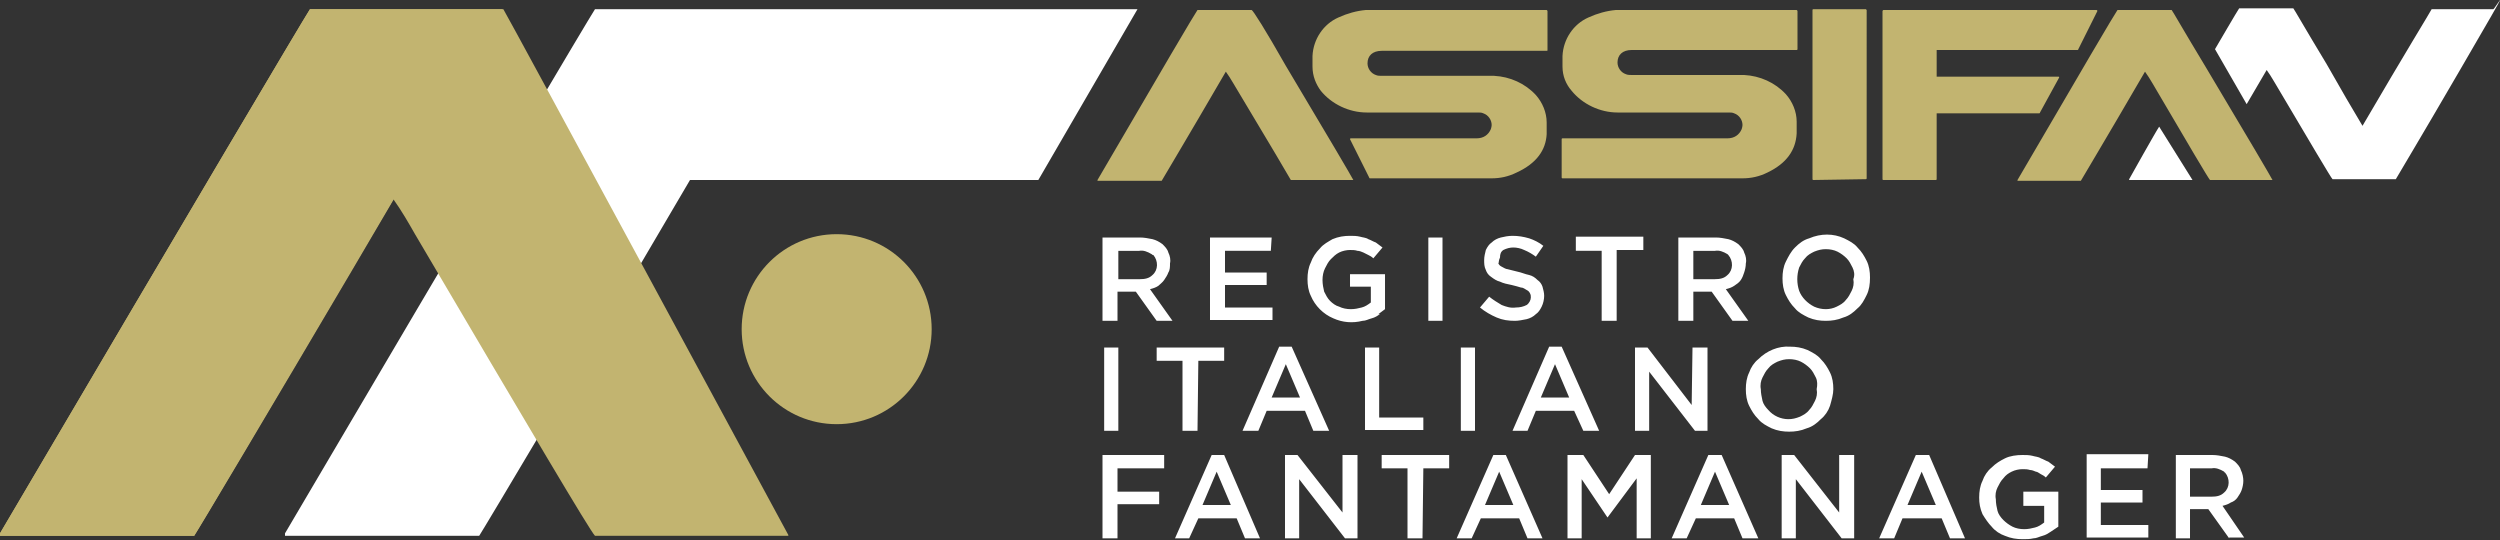
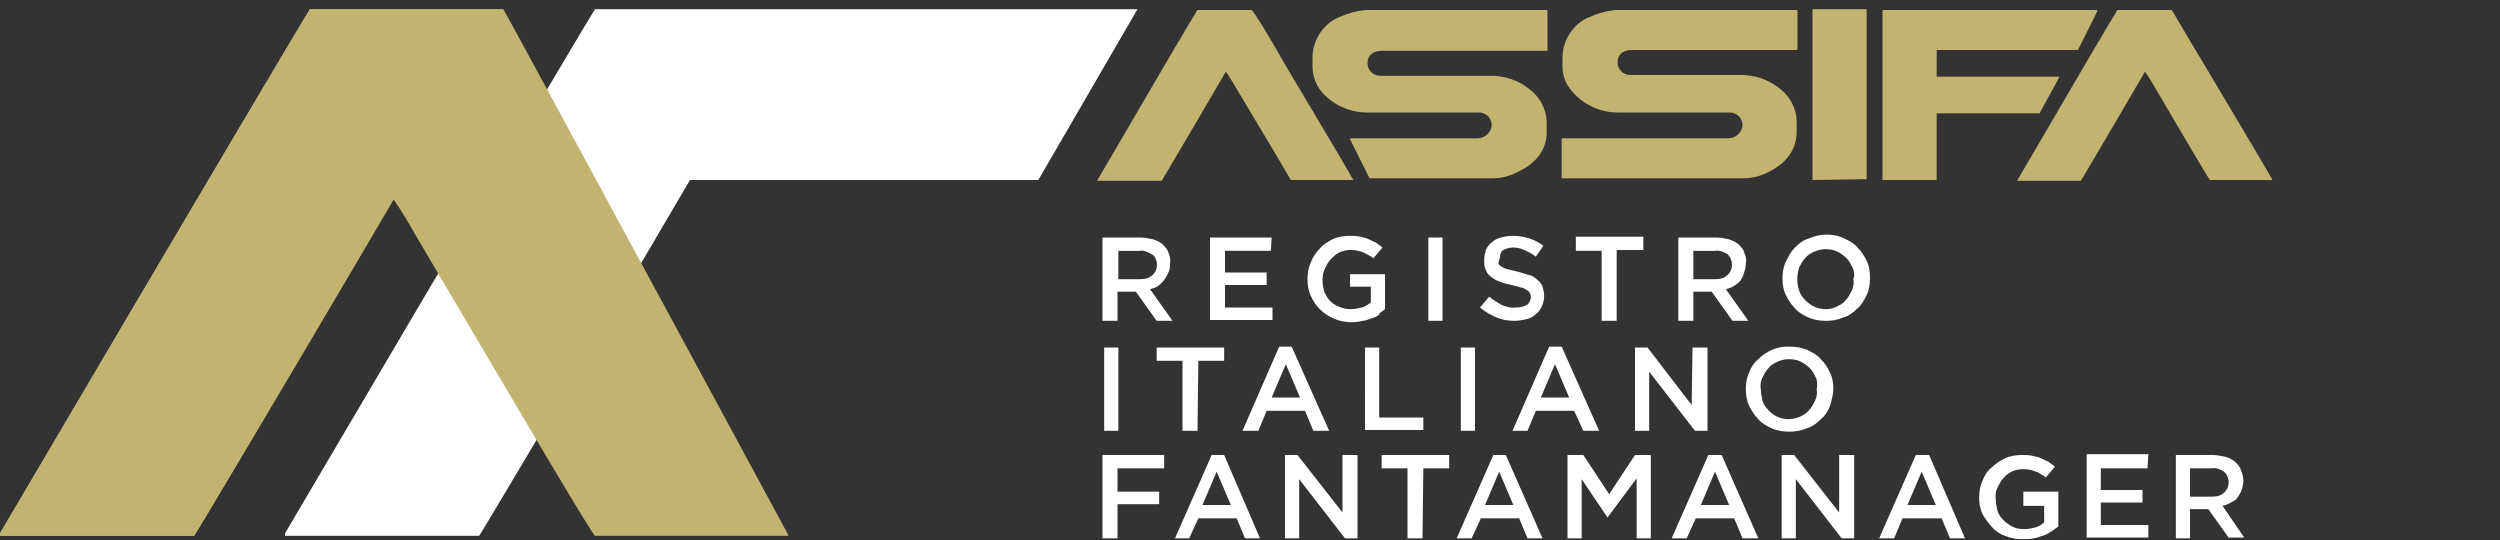
<svg xmlns="http://www.w3.org/2000/svg" version="1.1" id="Livello_1" x="0px" y="0px" viewBox="0 0 300 64.8" style="enable-background:new 0 0 300 64.8;" xml:space="preserve">
  <rect x="0" y="0" width="300" height="64.8" fill="#333333" stroke="none" />
  <style type="text/css">
	.st0{fill:#C2B470;}
	.st1{fill:#FFFFFF;}
</style>
  <title>Logo-Assifan</title>
  <g>
    <g>
      <path class="st0" d="M154.9,21.6h7.5l0,0c-0.2-0.4-2.9-5-8.1-13.7c-2.5-4.4-3.9-6.6-4.1-6.7h-6.5c-0.3,0.4-4.3,7.2-12,20.4v0.1    h7.7c0.1-0.2,2.7-4.5,7.7-13.1c0.3,0.4,0.6,0.9,0.9,1.4C152.5,17.5,154.8,21.4,154.9,21.6 M185.6,16.1v-1.4c0-1.2-0.5-2.4-1.3-3.3    c-1.3-1.4-3.1-2.2-5-2.3h-13.5c-0.2,0-0.5,0-0.7-0.1c-0.6-0.2-1-0.8-1-1.4c0-0.9,0.6-1.5,1.7-1.5h19.8c0.1,0,0.1,0,0.1-0.1V1.3    c0,0,0,0-0.1-0.1h-21.7c-1.1,0.1-2.2,0.4-3.3,0.9c-1.8,0.8-3,2.6-3.1,4.6v1.3c0,1.1,0.4,2.1,1,2.9c1.3,1.6,3.4,2.6,5.5,2.6h13.3    c0.3,0,0.5,0,0.7,0.1c0.6,0.2,1,0.8,1,1.4c0,0,0,0.2-0.1,0.5c-0.3,0.7-0.9,1.1-1.7,1.1h-15.1c0,0-0.1,0-0.1,0.1l2.3,4.6    c0,0,0,0.1,0.1,0.1c0,0,0,0,0,0h14.6c1,0,2-0.2,3-0.7C184.4,19.6,185.5,18,185.6,16.1 M215.6,16v-1.4c0-1.2-0.5-2.4-1.3-3.3    c-1.3-1.4-3.1-2.2-5-2.3h-13.5c-0.2,0-0.5,0-0.7-0.1c-0.6-0.2-1-0.8-1-1.4c0-0.9,0.6-1.5,1.7-1.5h19.8c0,0,0.1,0,0.1-0.1    c0,0,0,0,0,0V1.3c0,0,0,0-0.1-0.1h-21.7c-1.1,0.1-2.2,0.4-3.3,0.9c-1.8,0.8-3,2.6-3.1,4.6v1.3c0,1.1,0.4,2.1,1.1,2.9    c1.3,1.6,3.4,2.6,5.5,2.6h13.3c0.3,0,0.5,0,0.7,0.1c0.6,0.2,1,0.8,1,1.4c0,0,0,0.2-0.1,0.5c-0.3,0.7-0.9,1.1-1.7,1.1h-19.8    c0,0-0.1,0-0.1,0.1v4.6c0,0,0,0.1,0.1,0.1c0,0,0,0,0,0h21.6c1,0,2-0.2,3-0.7C214.4,19.6,215.5,18,215.6,16 M223.9,21.5    c0,0,0.1,0,0.1-0.1V1.2c0,0,0,0-0.1-0.1h-6.3c0,0-0.1,0-0.1,0.1v20.3c0,0,0,0.1,0.1,0.1c0,0,0,0,0,0L223.9,21.5z M244.7,13.6    c0,0,0.1,0,0.1-0.1l2.3-4.2c0-0.1,0-0.1-0.1-0.1h-14.6V6h16.9c0,0,0.1,0,0.1-0.1c0,0,0,0,0,0l2.3-4.6c0,0,0,0-0.1-0.1H226    c0,0,0,0-0.1,0.1v1l0,0v12l0,0v7.2c0,0,0,0.1,0.1,0.1c0,0,0,0,0,0h6.3c0,0,0.1,0,0.1-0.1c0,0,0,0,0,0v-7.9H244.7z M265.2,21.6h7.5    l0,0c-0.2-0.4-2.9-5-8.1-13.7c-2.6-4.3-3.9-6.6-4-6.7h-6.5c-0.3,0.4-4.3,7.2-12,20.4v0.1h7.6c0.1-0.2,2.7-4.5,7.7-13.1    c0.3,0.4,0.6,0.9,0.9,1.4C262.7,17.5,265,21.4,265.2,21.6" />
-       <path class="st1" d="M299.2,1.1h-7.4c-0.2,0.4-3.1,5.1-8.3,14c-1.2-2-2.6-4.4-4.3-7.4c-2.6-4.3-3.9-6.6-4-6.7h-6.5    c-0.1,0.1-2.9,4.9-2.9,4.9l3.8,6.6l2.4-4.1c0.3,0.4,0.6,0.9,0.9,1.4c4.5,7.6,6.8,11.5,7,11.7h7.6c0.1-0.2,2.7-4.5,7.7-13.1    C302.6-4.3,299.3,1.2,299.2,1.1" />
-       <path class="st1" d="M259.1,15.2c-0.3,0.4-3.6,6.3-3.6,6.3v0.1h7.6L259.1,15.2" />
      <path class="st1" d="M136.5,1.1H71.4C70.5,2.5,58.1,23.4,34.2,64v0.3h23.3c0.3-0.4,14.6-24.4,25.3-42.7h41.8L136.5,1.1z" />
      <path class="st0" d="M71.4,64.3h23.2v-0.1C93.9,62.9,60.7,1.5,60.4,1.1H37.2C36.3,2.5,23.9,23.4,0,64v0.3h23.3    c0.4-0.6,8.4-14.1,23.9-40.4c1,1.4,1.8,2.8,2.6,4.2C63.7,51.7,70.8,63.7,71.4,64.3" />
      <path class="st0" d="M60.3,1.1H37.2C36.3,2.5,23.9,23.4,0,64v0.3h23.3C23.8,63.7,60.7,1.5,60.3,1.1" />
-       <path class="st0" d="M100.4,50.9c6.3,0,11.4-5.1,11.4-11.4c0-6.3-5.1-11.4-11.4-11.4c-6.3,0-11.4,5.1-11.4,11.4    S94.1,50.9,100.4,50.9L100.4,50.9" />
      <path class="st1" d="M217.9,45.3c-0.2-0.4-0.4-0.8-0.7-1.1c-0.3-0.3-0.7-0.6-1.1-0.8c-0.4-0.2-0.9-0.3-1.4-0.3    c-0.5,0-0.9,0.1-1.4,0.3c-0.4,0.2-0.8,0.4-1.1,0.8c-0.3,0.3-0.5,0.7-0.7,1.1c-0.2,0.4-0.3,0.9-0.2,1.4c0,0.5,0.1,0.9,0.2,1.4    c0.1,0.4,0.4,0.8,0.7,1.1c0.6,0.7,1.5,1.1,2.4,1.1c0.5,0,0.9-0.1,1.4-0.3c0.4-0.2,0.8-0.4,1.1-0.8c0.3-0.3,0.5-0.7,0.7-1.1    c0.2-0.4,0.3-0.9,0.2-1.4C218.1,46.2,218.1,45.7,217.9,45.3 M219.6,48.7c-0.2,0.6-0.6,1.2-1.1,1.6c-0.5,0.5-1,0.9-1.7,1.1    c-0.7,0.3-1.4,0.4-2.1,0.4c-0.7,0-1.4-0.1-2.1-0.4c-0.6-0.3-1.2-0.6-1.6-1.1c-0.5-0.5-0.8-1-1.1-1.6c-0.3-0.6-0.4-1.3-0.4-2    c0-0.7,0.1-1.4,0.4-2c0.2-0.6,0.6-1.2,1.1-1.6c1-1,2.4-1.6,3.8-1.5c0.7,0,1.4,0.1,2.1,0.4c0.6,0.3,1.2,0.6,1.6,1.1    c0.5,0.5,0.8,1,1.1,1.6c0.3,0.6,0.4,1.3,0.4,2C220,47.3,219.8,48,219.6,48.7 M203.1,41.7h1.8v10h-1.5l-5.5-7.1v7.1h-1.7v-10h1.5    l5.3,6.9L203.1,41.7z M186.6,43.7l-1.7,4h3.4L186.6,43.7z M191.9,51.7H190l-1.1-2.4h-4.6l-1,2.4h-1.8l4.4-10.1h1.5L191.9,51.7z     M177,51.7h-1.7v-10h1.7V51.7z M163.8,41.7h1.7v8.4h5.3v1.5h-7V41.7z M154.3,43.7l-1.7,4h3.4L154.3,43.7z M159.5,51.7h-1.9l-1-2.4    H152l-1,2.4h-1.9l4.4-10.1h1.5L159.5,51.7z M143.7,51.7h-1.8v-8.4h-3.1v-1.6h8.1v1.6h-3.1L143.7,51.7z M134.2,51.7h-1.7v-10h1.7    L134.2,51.7z" />
      <path class="st1" d="M222.3,32.1c-0.2-0.4-0.4-0.8-0.7-1.1c-0.3-0.3-0.7-0.6-1.1-0.8c-0.4-0.2-0.9-0.3-1.4-0.3    c-0.5,0-0.9,0.1-1.4,0.3c-0.4,0.2-0.8,0.4-1.1,0.8c-0.3,0.3-0.5,0.7-0.7,1.1c-0.3,0.9-0.3,1.9,0,2.8c0.3,0.8,1,1.5,1.8,1.9    c0.9,0.4,1.9,0.4,2.7,0c0.4-0.2,0.8-0.4,1.1-0.8c0.3-0.3,0.5-0.7,0.7-1.1c0.2-0.4,0.3-0.9,0.2-1.4C222.6,33,222.5,32.5,222.3,32.1     M224,35.4c-0.3,0.6-0.6,1.2-1.1,1.6c-0.5,0.5-1,0.9-1.7,1.1c-0.7,0.3-1.4,0.4-2.1,0.4c-0.7,0-1.4-0.1-2.1-0.4    c-0.6-0.3-1.2-0.6-1.6-1.1c-0.5-0.5-0.8-1-1.1-1.6c-0.3-0.6-0.4-1.3-0.4-2c0-0.7,0.1-1.4,0.4-2c0.3-0.6,0.6-1.2,1.1-1.7    c0.5-0.5,1-0.9,1.7-1.1c1.4-0.6,2.9-0.6,4.2,0c0.6,0.3,1.2,0.6,1.6,1.1c0.5,0.5,0.8,1,1.1,1.6c0.3,0.6,0.4,1.3,0.4,2    C224.4,34.1,224.3,34.8,224,35.4 M207.3,30.5c-0.5-0.3-1-0.5-1.5-0.4h-2.6v3.4h2.6c0.6,0,1.1-0.1,1.5-0.5c0.7-0.6,0.7-1.7,0.1-2.4    C207.4,30.6,207.4,30.6,207.3,30.5 M207.9,38.5l-2.5-3.5h-2.2v3.5h-1.8v-10h4.5c0.5,0,1,0.1,1.5,0.2c0.4,0.1,0.8,0.3,1.2,0.6    c0.3,0.3,0.6,0.6,0.7,1c0.2,0.4,0.3,0.9,0.2,1.3c0,0.4-0.1,0.8-0.2,1.1c-0.1,0.3-0.2,0.6-0.4,0.9c-0.2,0.3-0.5,0.5-0.8,0.7    c-0.3,0.2-0.6,0.3-1,0.4l2.7,3.8L207.9,38.5z M194,38.5h-1.8v-8.4h-3.1v-1.7h8.1v1.6h-3.2L194,38.5z M179.8,31.6    c0.1,0.2,0.2,0.3,0.4,0.4c0.2,0.1,0.5,0.3,0.7,0.3c0.4,0.1,0.8,0.2,1.2,0.3c0.5,0.1,0.9,0.3,1.4,0.4c0.4,0.1,0.7,0.3,1,0.6    c0.3,0.2,0.5,0.5,0.6,0.8c0.1,0.4,0.2,0.7,0.2,1.1c0,0.4-0.1,0.9-0.3,1.3c-0.2,0.4-0.4,0.7-0.7,0.9c-0.3,0.3-0.7,0.5-1.1,0.6    c-0.5,0.1-1,0.2-1.4,0.2c-0.8,0-1.5-0.1-2.2-0.4c-0.7-0.3-1.4-0.7-2-1.2l1.1-1.3c0.5,0.4,1,0.7,1.5,1c0.5,0.2,1.1,0.4,1.7,0.3    c0.5,0,0.9-0.1,1.3-0.3c0.3-0.2,0.5-0.6,0.5-0.9c0-0.2,0-0.3-0.1-0.5c-0.1-0.2-0.2-0.3-0.4-0.4c-0.2-0.1-0.4-0.3-0.7-0.3    c-0.3-0.1-0.7-0.2-1.1-0.3c-0.5-0.1-1-0.2-1.4-0.4c-0.4-0.1-0.7-0.3-1.1-0.6c-0.3-0.2-0.5-0.5-0.6-0.8c-0.2-0.4-0.2-0.8-0.2-1.2    c0-0.4,0.1-0.8,0.2-1.2c0.2-0.4,0.4-0.7,0.7-0.9c0.3-0.3,0.7-0.5,1.1-0.6c0.4-0.1,0.9-0.2,1.4-0.2c0.7,0,1.3,0.1,2,0.3    c0.6,0.2,1.2,0.5,1.7,0.9l-0.9,1.3c-0.4-0.3-0.9-0.6-1.4-0.8c-0.4-0.2-0.9-0.3-1.3-0.3c-0.4,0-0.8,0.1-1.2,0.3    c-0.3,0.2-0.4,0.5-0.4,0.9C179.8,31.3,179.9,31.5,179.8,31.6 M173.1,38.5h-1.7v-10h1.7V38.5z M165.6,37.7c-0.3,0.2-0.6,0.4-1,0.5    c-0.4,0.1-0.7,0.3-1.1,0.3c-1.2,0.3-2.4,0.2-3.5-0.3c-1.2-0.5-2.2-1.5-2.7-2.7c-0.3-0.6-0.4-1.3-0.4-2c0-0.7,0.1-1.4,0.4-2    c0.2-0.6,0.6-1.2,1.1-1.7c0.4-0.5,1-0.8,1.5-1.1c0.7-0.3,1.4-0.4,2.1-0.4c0.4,0,0.8,0,1.2,0.1c0.3,0.1,0.7,0.1,1,0.3    c0.3,0.1,0.6,0.3,0.9,0.4c0.3,0.2,0.5,0.4,0.8,0.6l-1.1,1.3c-0.2-0.2-0.4-0.3-0.6-0.4c-0.2-0.1-0.4-0.2-0.6-0.3    c-0.2-0.1-0.5-0.2-0.7-0.2c-0.3-0.1-0.6-0.1-0.9-0.1c-0.4,0-0.9,0.1-1.3,0.3c-0.4,0.2-0.7,0.5-1,0.8c-0.3,0.3-0.5,0.7-0.7,1.1    c-0.2,0.4-0.3,0.9-0.3,1.4c0,0.5,0.1,1,0.2,1.4c0.2,0.4,0.4,0.8,0.7,1.1c0.3,0.3,0.7,0.6,1.1,0.7c0.4,0.2,0.9,0.3,1.4,0.3    c0.5,0,0.9-0.1,1.3-0.2c0.4-0.1,0.7-0.3,1.1-0.6v-1.9h-2.5v-1.5h4.2v4.2c-0.3,0.2-0.5,0.4-0.8,0.6 M152.5,30.1H147v2.6h5v1.5h-5    v2.7h5.7v1.5h-7.5v-9.9h7.4L152.5,30.1z M138.2,30.5c-0.5-0.3-1-0.5-1.5-0.4h-2.5v3.4h2.6c0.6,0,1.1-0.1,1.5-0.5    c0.7-0.6,0.7-1.7,0.1-2.4C138.3,30.6,138.3,30.6,138.2,30.5 M138.8,38.5l-2.5-3.5h-2.2v3.5h-1.8v-10h4.5c0.5,0,1,0.1,1.5,0.2    c0.4,0.1,0.8,0.3,1.2,0.6c0.3,0.3,0.6,0.6,0.7,1c0.2,0.4,0.3,0.9,0.2,1.3c0,0.4,0,0.8-0.2,1.1c-0.1,0.3-0.3,0.6-0.5,0.9    c-0.2,0.3-0.5,0.5-0.7,0.7c-0.3,0.2-0.6,0.3-1,0.4l2.7,3.8L138.8,38.5z" />
      <path class="st1" d="M266.9,56.6c-0.5-0.3-1-0.5-1.5-0.4h-2.6v3.4h2.6c0.6,0,1.1-0.1,1.5-0.5c0.7-0.6,0.7-1.7,0.1-2.4    C267,56.7,266.9,56.7,266.9,56.6 M267.5,64.6l-2.5-3.5h-2.2v3.5h-1.7v-10h4.4c0.5,0,1,0.1,1.5,0.2c0.4,0.1,0.8,0.3,1.2,0.6    c0.3,0.3,0.6,0.6,0.7,1c0.2,0.4,0.3,0.9,0.3,1.3c0,0.4-0.1,0.8-0.2,1.1c-0.1,0.3-0.3,0.6-0.5,0.9c-0.2,0.3-0.5,0.5-0.8,0.6    c-0.3,0.2-0.6,0.3-1,0.4l2.6,3.8H267.5z M257.7,56.2h-5.6v2.6h5v1.5h-5V63h5.7v1.5h-7.4v-10h7.4L257.7,56.2z M246.1,63.8    c-0.3,0.2-0.6,0.4-1,0.5c-0.4,0.1-0.7,0.3-1.1,0.3c-0.4,0.1-0.8,0.1-1.3,0.1c-0.7,0-1.4-0.1-2.1-0.4c-0.6-0.2-1.2-0.6-1.6-1.1    c-0.4-0.4-0.8-1-1.1-1.5c-0.3-0.7-0.4-1.3-0.4-2c0-0.7,0.1-1.4,0.4-2c0.2-0.6,0.6-1.2,1.1-1.6c0.5-0.5,1-0.8,1.6-1.1    c0.6-0.3,1.4-0.4,2.1-0.4c0.4,0,0.8,0,1.2,0.1c0.3,0.1,0.7,0.1,1,0.3c0.3,0.1,0.6,0.3,0.9,0.4c0.3,0.2,0.5,0.4,0.8,0.6l-1.1,1.3    c-0.2-0.2-0.4-0.3-0.6-0.4c-0.2-0.1-0.4-0.3-0.6-0.3c-0.2-0.1-0.5-0.2-0.7-0.2c-0.3-0.1-0.6-0.1-0.9-0.1c-0.4,0-0.9,0.1-1.3,0.3    c-0.4,0.2-0.7,0.4-1,0.8c-0.3,0.3-0.5,0.7-0.7,1.1c-0.2,0.4-0.3,0.9-0.2,1.4c0,0.5,0.1,1,0.2,1.4c0.1,0.4,0.4,0.8,0.7,1.1    c0.3,0.3,0.7,0.6,1.1,0.8c0.4,0.2,0.9,0.3,1.4,0.3c0.5,0,0.9-0.1,1.3-0.2c0.4-0.1,0.7-0.3,1.1-0.6v-2h-2.5V59h4.2v4.2    C246.7,63.4,246.4,63.6,246.1,63.8 M230.6,56.6l-1.7,4h3.4L230.6,56.6z M235.8,64.6H234l-1-2.4h-4.7l-1,2.4h-1.8l4.4-10h1.6    L235.8,64.6z M220.8,54.6h1.7v10h-1.5l-5.5-7.1v7.1h-1.7v-10h1.5l5.4,6.9V54.6z M205.8,56.6l-1.7,4h3.4L205.8,56.6z M211,64.6    h-1.9l-1-2.4h-4.6l-1.1,2.4h-1.8l4.4-10h1.6L211,64.6z M192.9,62.1L192.9,62.1l-3.1-4.6v7.1h-1.7v-10h1.9l3.1,4.7l3.1-4.7h1.9v10    h-1.7v-7.2L192.9,62.1z M179.9,56.6l-1.7,4h3.4L179.9,56.6z M185.1,64.6h-1.8l-1-2.4h-4.6l-1.1,2.4h-1.8l4.4-10h1.5L185.1,64.6z     M170.7,64.6h-1.8v-8.4h-3.1v-1.6h8.1v1.6h-3.1L170.7,64.6z M161.1,54.6h1.8v10h-1.5l-5.5-7.1v7.1h-1.7v-10h1.5l5.4,6.9V54.6z     M146,56.6l-1.7,4h3.4L146,56.6z M151.2,64.6h-1.8l-1-2.4h-4.6l-1.1,2.4h-1.7l4.4-10h1.5L151.2,64.6z M139.8,56.2h-5.7V59h5v1.5    h-5v4.1h-1.8v-10h7.4V56.2z" />
    </g>
  </g>
</svg>